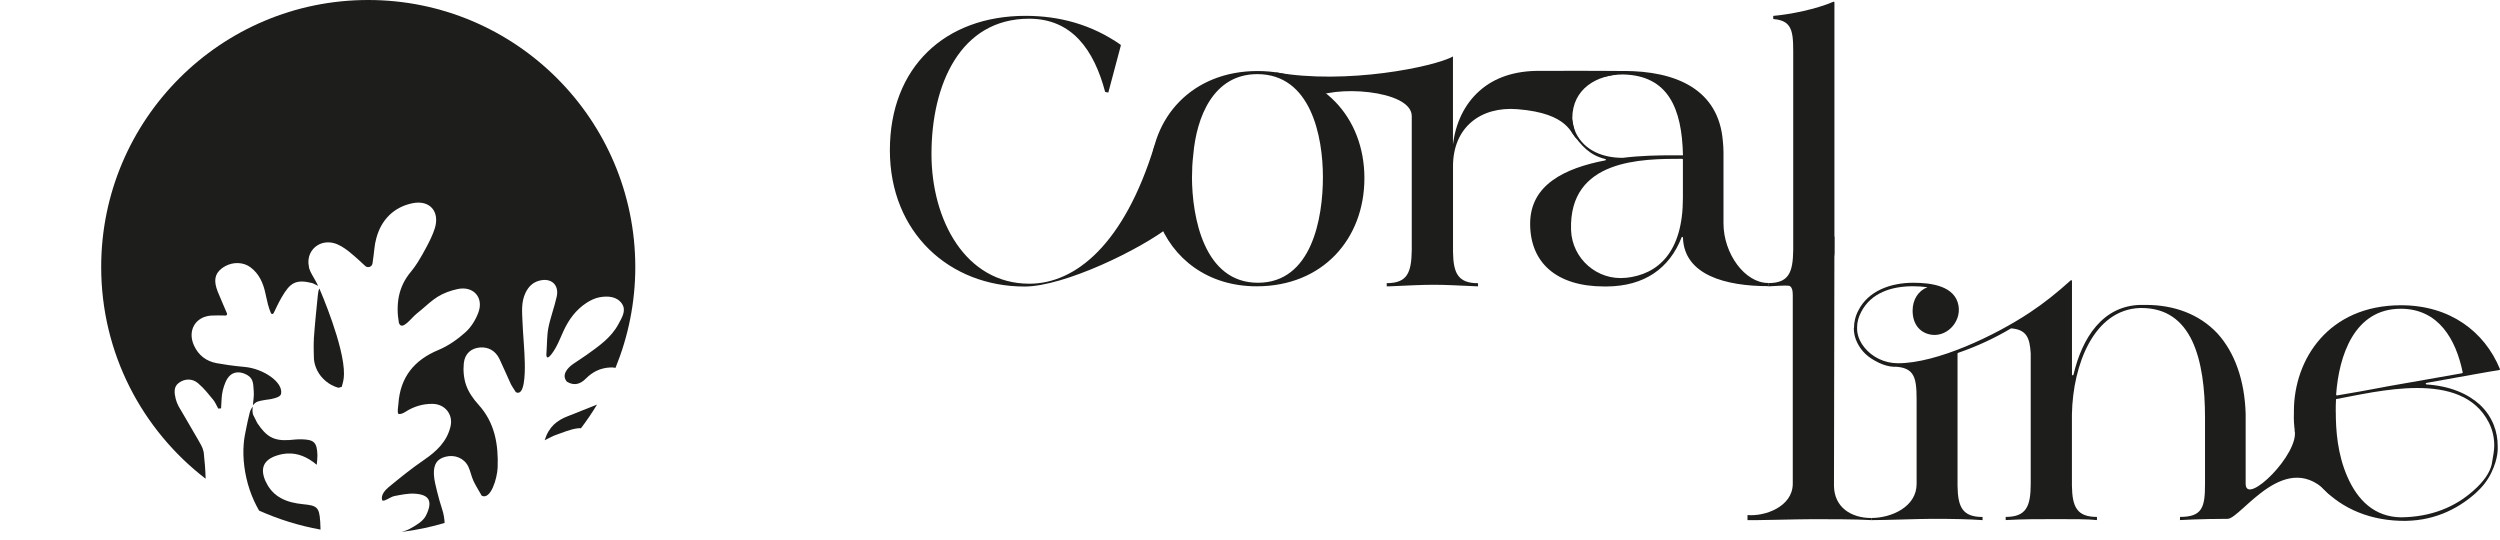
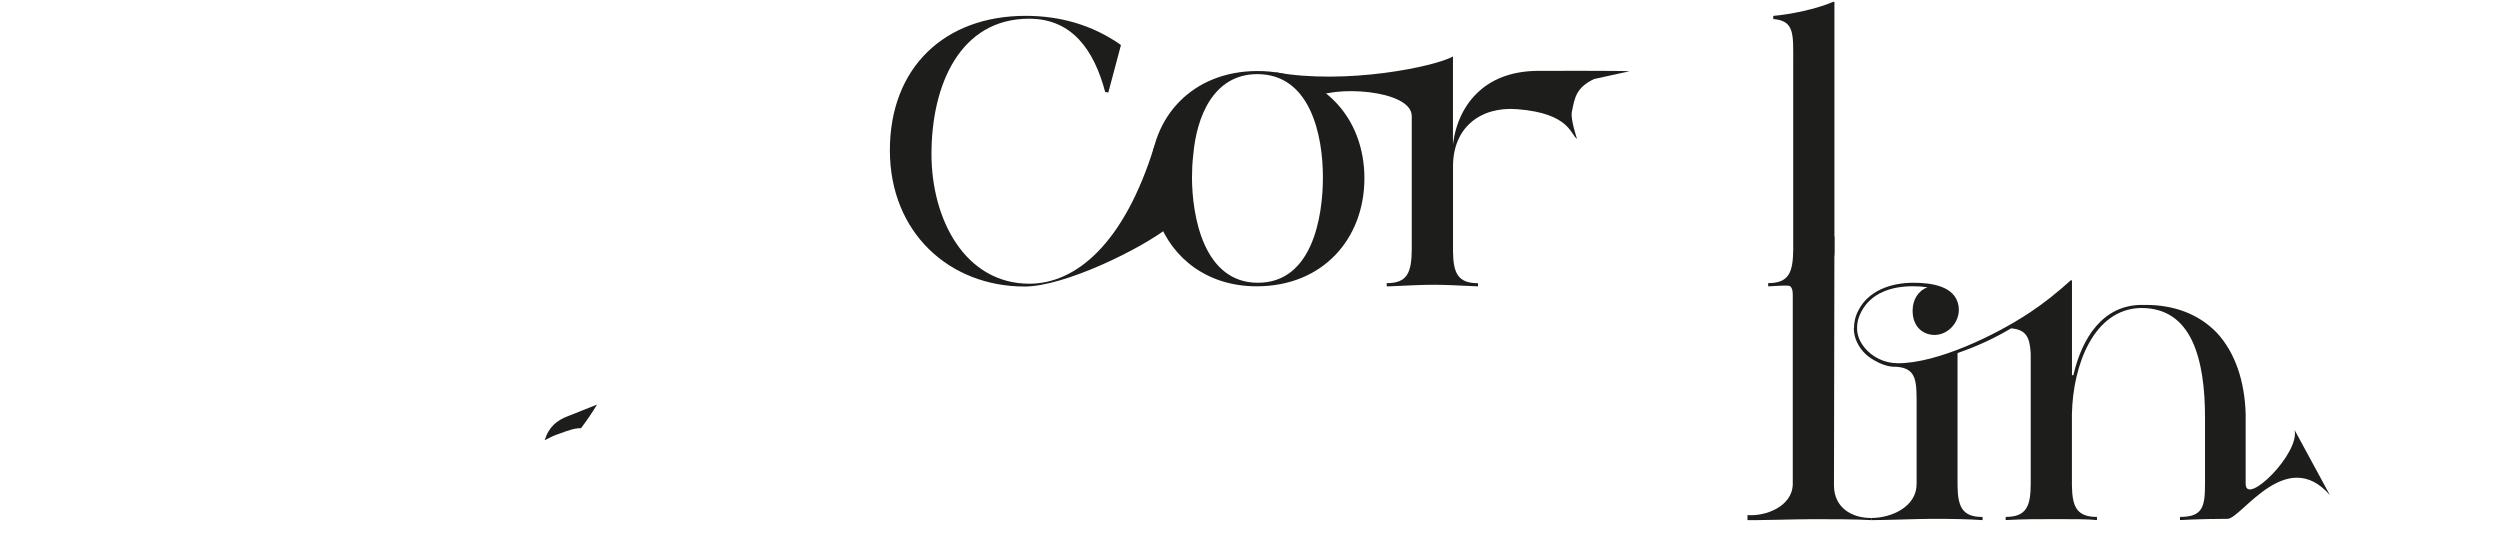
<svg xmlns="http://www.w3.org/2000/svg" id="Ebene_1" data-name="Ebene 1" viewBox="0 0 443.49 95.82">
  <defs>
    <style>
      .cls-1 {
        fill: #1d1d1b;
        stroke-width: 0px;
      }
    </style>
  </defs>
  <g>
    <path class="cls-1" d="M181.93,2.81c6.04,0,11.75,1.56,16.84,5.11.05.03.07.1.06.16l-2.22,8.34-.56-.11c-1.97-7.42-5.85-12.99-13.49-12.99-12.2,0-17.32,11.64-17.32,24.01,0,11.7,6.02,23,17.37,23,8.1,0,16.79-6.88,22.2-24.54l5.67,9.91-.36,2.1c.02.05-2.26,2.12-2.31,2.15-5.38,4.29-19.05,10.88-26.05,10.88-13.27,0-23.9-9.5-23.9-24.18s9.73-23.84,24.07-23.84Z" />
    <path class="cls-1" d="M204.08,31.27c0-10.52,7.48-18.67,19.01-18.67s18.95,8.27,18.95,19.01-7.37,19.18-19.12,19.18c-8.66,0-14.96-4.89-17.49-11.87-.9-2.36-1.35-4.89-1.35-7.65ZM211.45,31.32c0,7.2,2.14,18.84,11.7,18.84s11.53-11.47,11.53-18.73-2.14-18.28-11.64-18.28c-7.82,0-10.8,7.65-11.36,14.34-.17,1.41-.22,2.64-.22,3.82Z" />
    <path class="cls-1" d="M246,50.23c3.65,0,4.39-1.86,4.44-5.9v-23.73c0-4.72-14.22-5.59-17.82-2.99l-6.33-4.78c12.54,2.24,28.14-.98,31.46-2.81v15.6c.45-3.66,1.97-7.09,4.72-9.51,2.7-2.42,6.36-3.54,10.46-3.54.45,0,15.09-.04,16.16.07l-6.31,1.38c-3.17,1.53-3.43,3.26-3.94,5.85-.26,1.3.92,4.77.92,4.77-1.18-.79-1.31-4.54-10.59-5.27-6.5-.52-11.41,3.21-11.41,10.12v15.18c.05,3.82.9,5.57,4.44,5.57v.56c-3.77-.17-5.79-.28-7.82-.28-2.19,0-4.16.11-8.04.28h-.34v-.56Z" />
-     <path class="cls-1" d="M284.77,28.46c.15-.03.14-.22,0-.25-2.82-.69-4.21-2.35-5.85-4.59-.79-1.31-.62-1.97-.62-2.87,0-.67-.05-2.42,1.52-4.56s4.33-3.6,8.21-3.6c9.22,0,16.87,3.21,17.6,12.48.06.62.11,1.29.11,1.91v12.65c0,5.34,3.77,10.57,7.93,10.57v.56c-7.51,0-14.91-1.95-15.12-8.6,0-.15-.19-.19-.24-.05-2.17,5.52-6.59,8.65-13.26,8.71h-.45c-8.49,0-13.16-4.22-13.16-11.13s6.12-9.85,13.33-11.24ZM288.42,49.29c5.74-.6,10.12-4.57,10.12-14.14v-6.84c0-.08-.06-.14-.13-.14-7.12,0-20.14.02-19.71,12.64.17,5.08,4.66,9.01,9.72,8.47ZM279.54,23.56c1.57,3.21,4.89,4.44,8.32,4.44,3.15-.39,6.13-.45,9-.45h1.69c-.17-8.27-2.59-14.17-10.63-14.34-4.67,0-9,2.59-9,7.76.05.84.22,1.69.62,2.59Z" />
    <path class="cls-1" d="M313.67,50.78v-.56c3.65,0,4.39-1.86,4.44-5.9V10.8c0-4.72.23-7.14-3.54-7.42v-.56c3.14-.28,7.63-1.2,10.67-2.51.09-.04.18.03.18.13v44.22c.05,3.82-4.54,4.22-.9,4.69l-.06,1.22c-2.52.03,0,0-2.7,0s-5.4.06-8.1.23Z" />
    <path class="cls-1" d="M310,92.28v-.91c3.06.27,7.98-1.46,8.03-5.51v-33.52c.02-1.75-.73-1.74-1.25-1.72l2.7-6.38c-1.85-.16,2.68-5.05,4.31-2.17.26.45.54-2.02,1.63-.04l-.08,44.16c.05,3.82,3.06,5.7,6.6,5.7l.08.38c-2.7-.17-7.63-.17-10.33-.17s-11.04.23-11.69.17Z" />
    <path class="cls-1" d="M328.89,58.2c0-1.01.22-2.08.79-3.15,1.74-3.43,5.68-4.89,9.73-4.89,3.14,0,7.45.54,8.03,4.11.48,2.98-2.3,5.77-5.23,5.03-1.76-.44-2.92-1.91-2.92-4.19,0-1.97,1.01-3.54,2.64-4.16-.84-.11-1.74-.17-2.59-.17-3.82,0-7.42,1.18-9.17,4.55-.51.96-.73,1.86-.73,2.76,0,.45-.06,1.86,1.29,3.54,1.35,1.69,3.54,2.81,5.96,2.81,6.92,0,17.21-4.89,23.39-9,2.56-1.69,4.91-3.59,7.25-5.7.09-.08.23-.02.23.1v16.61c0,.17.23.19.27.02,1.54-6.6,5.22-12.23,11.87-12.38h.96c5.01,0,9.45,1.63,12.65,5,3.15,3.43,4.89,8.43,5.06,14.34v12.43c.06,3.99,9.64-5.42,8.68-9.58l6.27,11.56c-7.74-8.89-15.74,4.2-18.16,4.2s-4.5.06-6.02.11c-.9.06-1.69.06-2.42.11v-.56c3.99,0,4.44-1.74,4.44-5.85v-11.81c0-5-.56-9.95-2.3-13.61-1.74-3.6-4.56-5.79-9-5.79h-.22c-8.21.28-11.92,10.07-12.09,18.84v12.65c.05,3.82.9,5.57,4.44,5.57v.56c-1.57-.17-4.16-.17-7.14-.17s-6.19,0-9.05.17v-.56c3.65,0,4.44-1.86,4.44-5.9v-23.11c-.17-2.76-.73-4.22-3.48-4.44-2.9,1.73-6.02,3.18-9.41,4.35-.05.02-.09.07-.09.13v23.47c.05,3.77.9,5.51,4.44,5.51v.56c-2.25-.17-5.4-.23-8.83-.23-2.42,0-8.48.23-10.86.23l-.08-.38c3.71,0,8.07-2.04,8.07-6.03v-13.38c0-4.72.17-7.14-3.6-7.42-.17,0-1.69.17-3.88-1.12-1.63-.9-2.7-2.14-3.32-3.77-.22-.62-.34-1.29-.34-1.97Z" />
-     <path class="cls-1" d="M406.93,72.93c0-9.11,6.07-18.78,19.01-18.78,8.64,0,14.8,4.65,17.53,11.3.03.08,0,.18-.09.19-1.89.29-7.01,1.23-12.95,2.29-.16.03-.14.26.02.27,4.3.28,7.44,1.71,9.54,3.66,2.25,2.14,3.09,4.84,3.09,7.2,0,.45.17,2.08-1.12,4.78-.67,1.41-1.63,2.59-2.81,3.66-3.37,2.98-7.76,5.07-13.38,4.89-12.54-.39-19.2-10.13-18.84-19.12,0-.11,0-.23,0-.34ZM414.36,73.1c0,3.15.28,7.48,2.08,11.53,1.8,4.1,4.78,7.08,9.5,7.14,5.4-.06,9.62-1.86,12.82-4.72,1.86-1.63,2.92-3.21,3.26-4.67.28-1.52.45-2.59.45-3.32,0-1.41-.28-2.76-.96-4.1-2.42-4.78-7.42-6.13-12.71-6.13s-10.96,1.35-14.4,1.97c-.05.79-.05,1.52-.05,2.31ZM423.18,68.6c4.84-.83,9.73-1.72,13.58-2.39.08-.01.13-.09.11-.17-1.2-5.8-4.25-11.27-10.99-11.27-8.25,0-10.97,8.35-11.46,15.23,0,.09.07.16.16.15,2.6-.44,5.52-.94,8.6-1.54Z" />
  </g>
  <g>
    <path class="cls-1" d="M100.68,73.85c-1.83.72-3.29,1.79-4.06,4.24.94-.45,1.45-.75,2.01-.94,1.27-.44,2.55-1.01,3.86-1.17.21-.03.39-.02.57-.01,1.02-1.35,1.98-2.75,2.85-4.2-1.74.7-3.48,1.4-5.23,2.08Z" />
-     <path class="cls-1" d="M36.48,84.93c-.04-1.56-.17-3.13-.34-4.68,0-.07-.03-.14-.05-.21-.15-.73-.62-1.44-1-2.12-.74-1.3-1.49-2.59-2.25-3.87-.39-.66-.77-1.32-1.16-1.98-.19-.34-.42-.93-.51-1.31-.24-1.02-.42-2.12.54-2.83,1.05-.78,2.36-.81,3.36,0,.06.05.12.11.18.16.95.81,1.75,1.83,2.55,2.8.38.46.61,1.05.91,1.59.08,0,.17-.01.25-.02.09,0,.17-.01.26-.02.09-1.06.04-2.16.3-3.18.24-.95.61-2.05,1.3-2.67.86-.77,2.07-.66,3.14,0,1.08.66.95,1.79,1.05,2.77.08.88-.08,1.57-.15,2.55.53-.72,1.11-.76,1.71-.88.95-.19,1.29-.14,2.09-.38.29-.08,1.07-.28,1.2-.77.42-2.09-3.17-4.5-6.47-4.79-.93-.08-1.87-.19-2.8-.32l-1.37-.22c-.27-.05-.54-.08-.81-.13-1.83-.35-3.19-1.38-3.99-3.12-1.21-2.62.22-5.14,3.07-5.32.77-.05,1.55-.02,2.53-.01.19,0,.32-.2.25-.37-.51-1.2-1-2.29-1.44-3.38,0,0,0,0,0,0-.06-.16-.13-.31-.2-.47-.76-1.93-.55-3.12.66-4.1.23-.18.47-.33.73-.47h0c1.4-.74,3.15-.7,4.41.23,1.56,1.16,2.28,2.84,2.67,4.69.03.12.05.25.08.37.22,1.02.44,2.04.88,3.08.09.2.38.21.48,0,.45-.94.89-1.88,1.41-2.78,1.49-2.57,2.46-3.3,5.47-2.55.11.07.26.11.37.18.05.03.25.11.3.14.17.09.23.09.34.19-.02-.04-.03-.09-.08-.19-.08-.15-.15-.3-.23-.45-.03-.05-.06-.11-.08-.16-.41-.78-.95-1.52-1.2-2.35-.03-.11-.03-.22-.05-.33-.33-1.59.35-3.03,1.57-3.76.77-.46,1.75-.64,2.8-.38.96.23,1.89.85,2.69,1.47.63.5,1.23,1.03,1.87,1.61.35.32.7.65,1.07.99.46.42,1.2.16,1.29-.46.13-.93.25-1.75.33-2.58.06-.67.19-1.29.35-1.89.87-3.28,3.12-5.52,6.4-6.2,3.1-.64,4.93,1.51,3.95,4.52-.37,1.15-.93,2.27-1.5,3.33-.47.88-.96,1.76-1.49,2.6-.37.58-.76,1.14-1.19,1.66-1.15,1.35-1.83,2.8-2.16,4.34-.16.77-.23,1.56-.23,2.38,0,.77.08,1.56.22,2.38.53,1.56,2.21-.89,3.15-1.62.31-.24.62-.5.92-.76.91-.79,1.8-1.6,2.81-2.24,1.06-.66,2.32-1.11,3.56-1.37,2.75-.58,4.63,1.47,3.68,4.11-.47,1.3-1.28,2.63-2.3,3.55-1.41,1.26-3.05,2.42-4.78,3.14-4.37,1.81-6.81,4.87-7.13,9.6-.04.62-.21,1.23-.03,1.72.33.16.84-.06,1.25-.32,1.49-.96,3.11-1.45,4.84-1.43,2.22.03,3.71,1.9,3.18,4.05-.65,2.67-2.48,4.38-4.7,5.9-2.17,1.48-4.22,3.14-6.25,4.81-.61.51-1.43,1.38-1.18,2.3.22.46,1.45-.57,2.2-.71,1.17-.22,2.37-.48,3.54-.42,2.51.14,3.37,1.22,2.04,3.89-.51,1.02-1.79,1.76-2.87,2.35-.45.24-.94.4-1.44.55,2.61-.33,5.16-.86,7.62-1.59-.03-.75-.15-1.54-.42-2.38-.34-1.06-.66-2.14-.92-3.22-.24-1-.52-2.02-.56-3.04-.07-1.81.6-2.72,2.03-3.1,1.65-.45,3.34.23,4.07,1.73.38.79.53,1.68.89,2.48.41.9.96,1.74,1.49,2.69,1.61.82,2.76-3.1,2.83-5,.15-4.08-.49-7.95-3.41-11.16-.9-.99-1.73-2.17-2.17-3.41-.43-1.22-.56-2.66-.42-3.96.19-1.71,1.34-2.63,2.85-2.76,1.49-.13,2.77.58,3.47,2.03.69,1.44,1.3,2.92,1.98,4.37.23.49.56.93.93,1.53,1.56.82,1.62-3.29,1.59-5.03-.04-2.47-.31-4.94-.41-7.41-.07-1.75-.27-3.52.54-5.2.52-1.07,1.26-1.83,2.43-2.14,2.09-.57,3.56.72,3.1,2.82-.41,1.87-1.11,3.67-1.48,5.54-.27,1.37-.22,2.81-.36,4.8.08,1.39,1.41-.83,1.63-1.21.55-.97.95-2.03,1.42-3.04.92-2,2.19-3.74,4.05-4.96.72-.47,1.56-.88,2.39-1.02,1.46-.25,3.05-.14,3.93,1.17.81,1.2-.03,2.47-.63,3.6-1.29,2.42-3.49,3.92-5.64,5.46-.78.56-1.6,1.06-2.39,1.61-1.08.75-2.11,2-1.11,3.15,1.23.75,2.35.48,3.37-.56,1.17-1.19,2.59-1.88,4.25-1.96.38-.02.71,0,1,.06,2.25-5.52,3.51-11.56,3.51-17.89C112.68,21.21,91.47,0,65.31,0S17.95,21.21,17.95,47.36c0,15.31,7.27,28.91,18.53,37.57Z" />
-     <path class="cls-1" d="M55.68,60.14c-.06.89-.03,2.35,0,3.25,0,.13.01.26.02.39.07.7.28,1.36.59,1.97.74,1.44,2.08,2.55,3.67,3.02.25.07.39-.15.65-.11.2-.71.4-1.3.41-2.29.08-4.93-4.19-14.79-4.37-15.2-.16.28-.25.96-.27,1.22-.26,2.58-.53,5.17-.71,7.76Z" />
-     <path class="cls-1" d="M56.79,92.41c-.15-2.48-.63-2.73-3.06-2.97-2.79-.28-5.26-1.18-6.55-3.94-.05-.1-.1-.18-.14-.28-.92-2.21-.23-3.66,2.06-4.41.67-.22,1.31-.33,1.94-.36,1.81-.08,3.49.61,5.15,2,.06-.77.13-1.22.12-1.66-.07-2.31-.56-2.81-2.85-2.86-.72-.02-1.43.08-2.15.13-2.83.19-4.09-.66-5.67-3.01-.03-.05-.73-1.42-.74-1.48-.11-.45-.15-.59-.06-1.46-.5.7-.5.96-.6,1.34-.23.9-.42,1.81-.6,2.73-.07.33-.13.67-.2,1-.1.51-.17,1.06-.21,1.62-.2,2.47.14,5.35,1.07,8.11.43,1.27.99,2.5,1.66,3.67,3.44,1.54,7.09,2.68,10.9,3.37-.01-.52-.03-1.03-.06-1.55Z" />
  </g>
</svg>